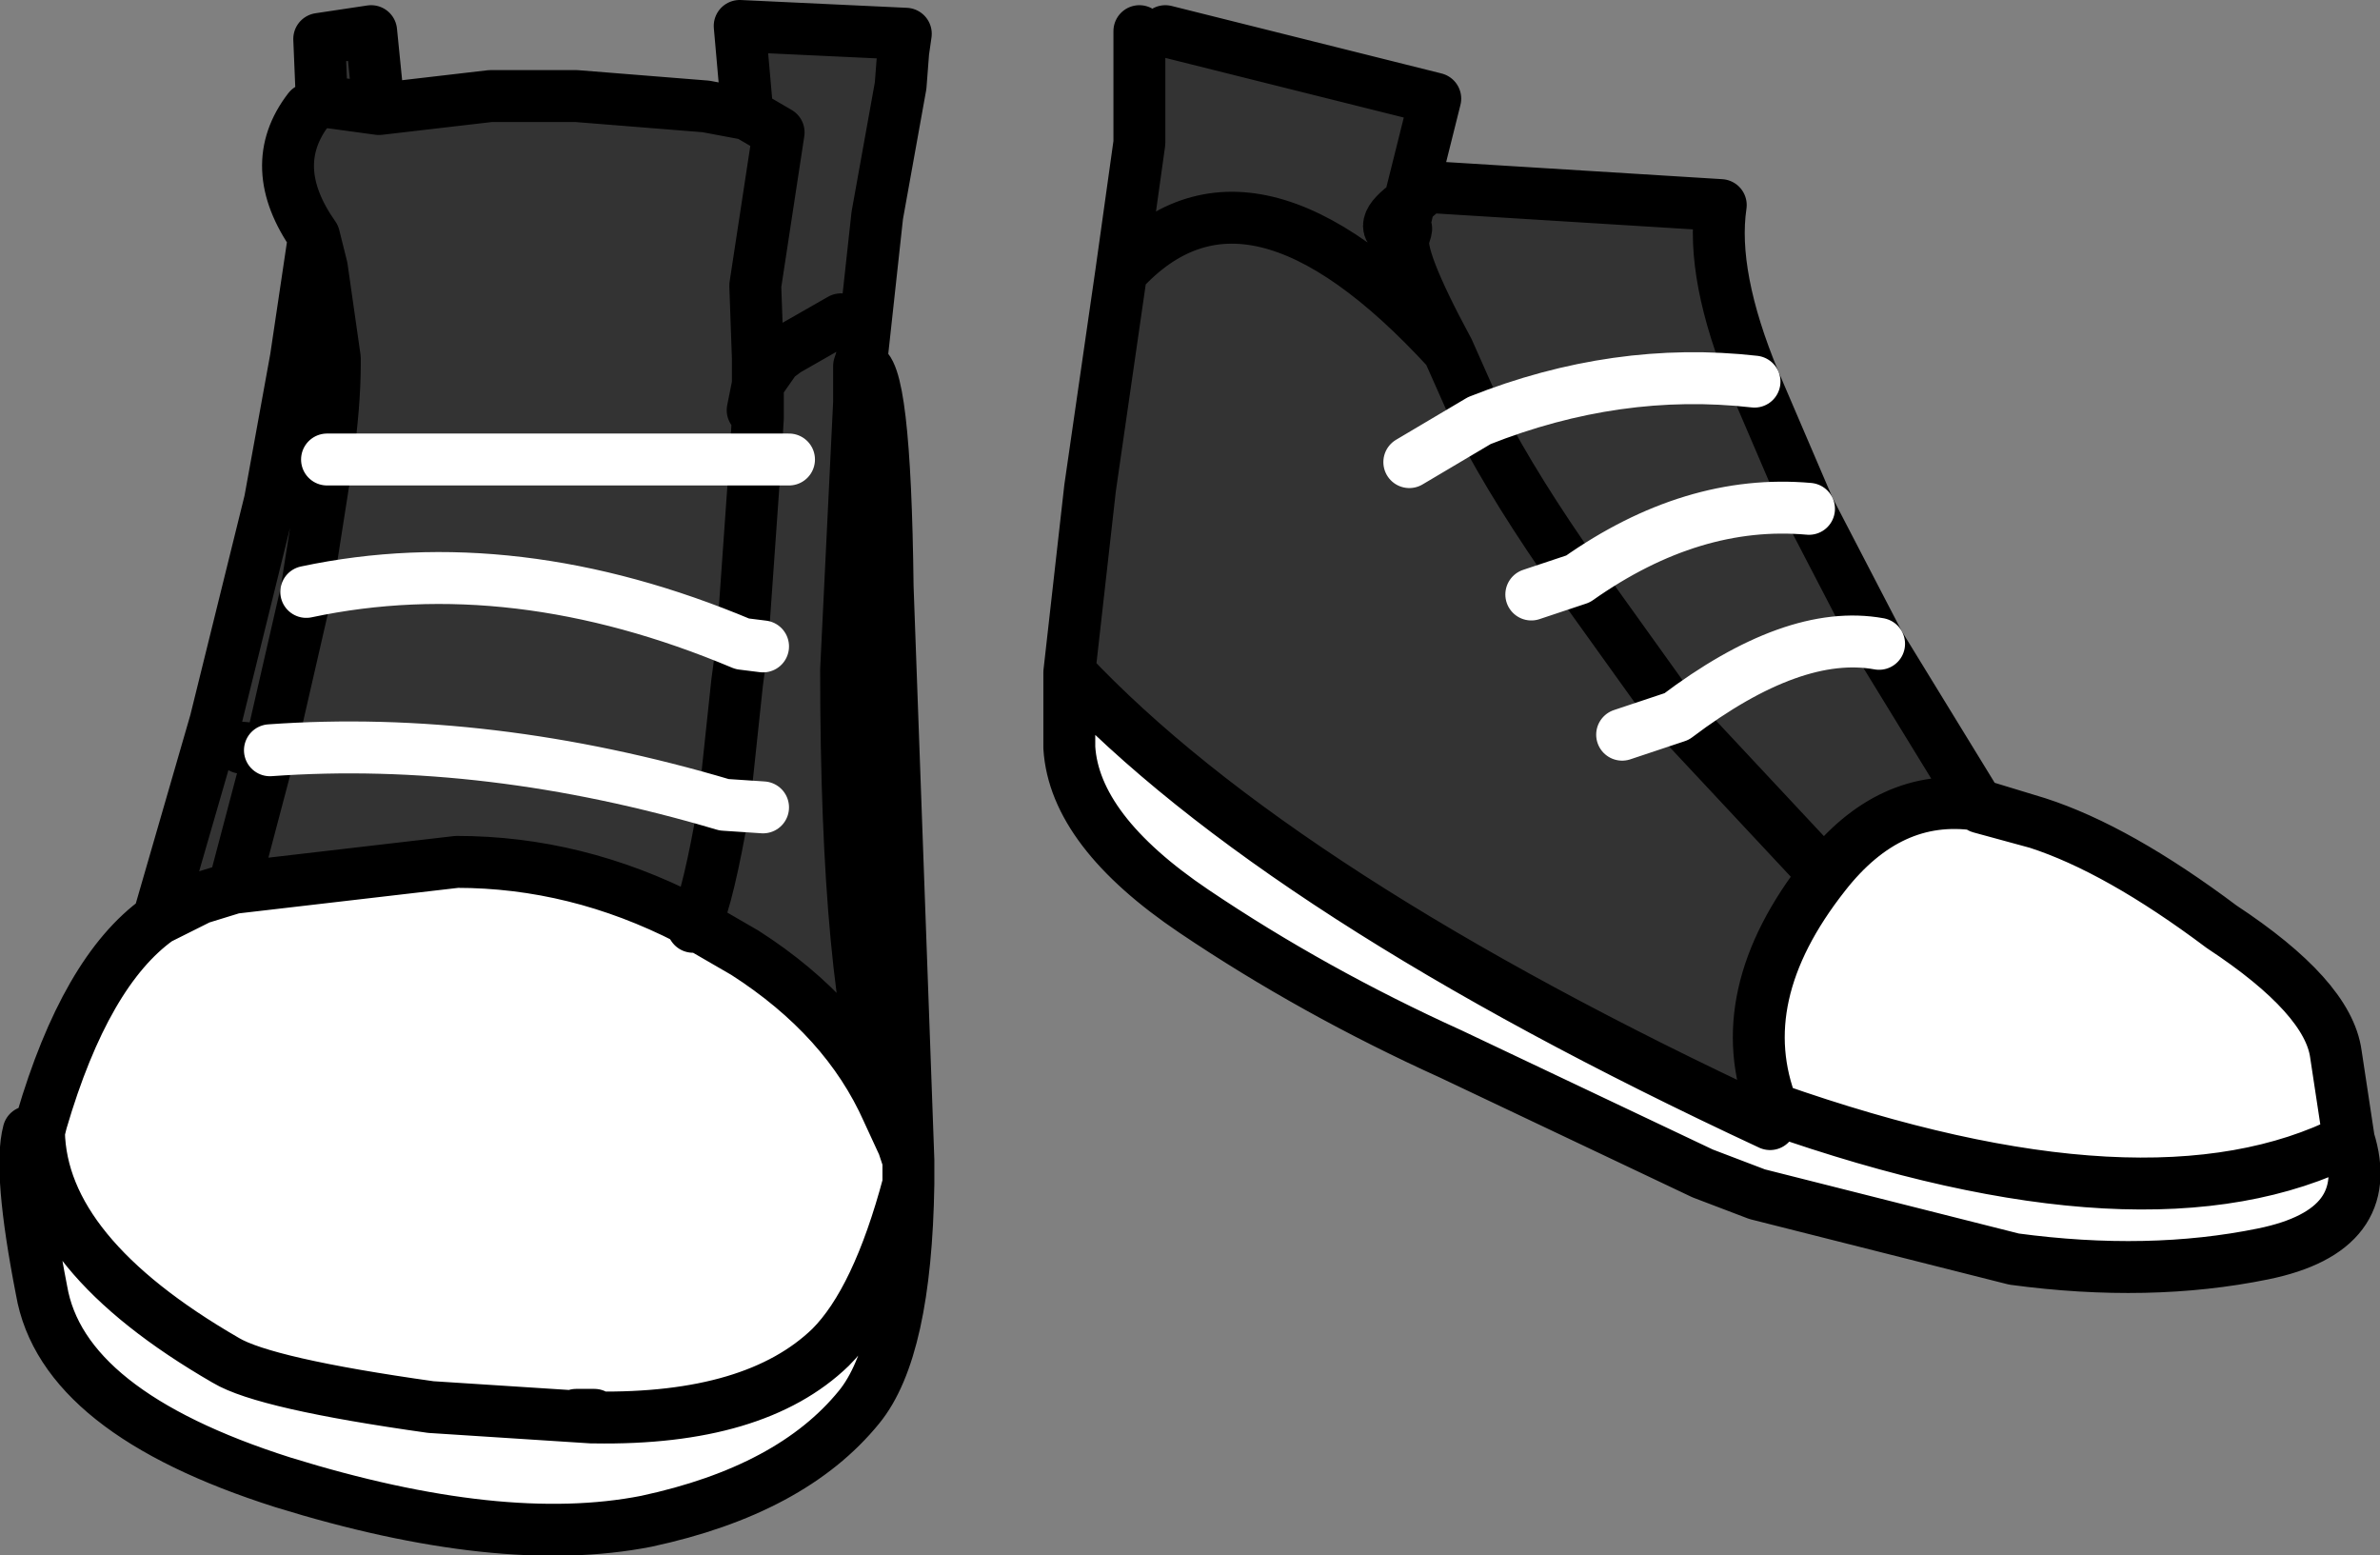
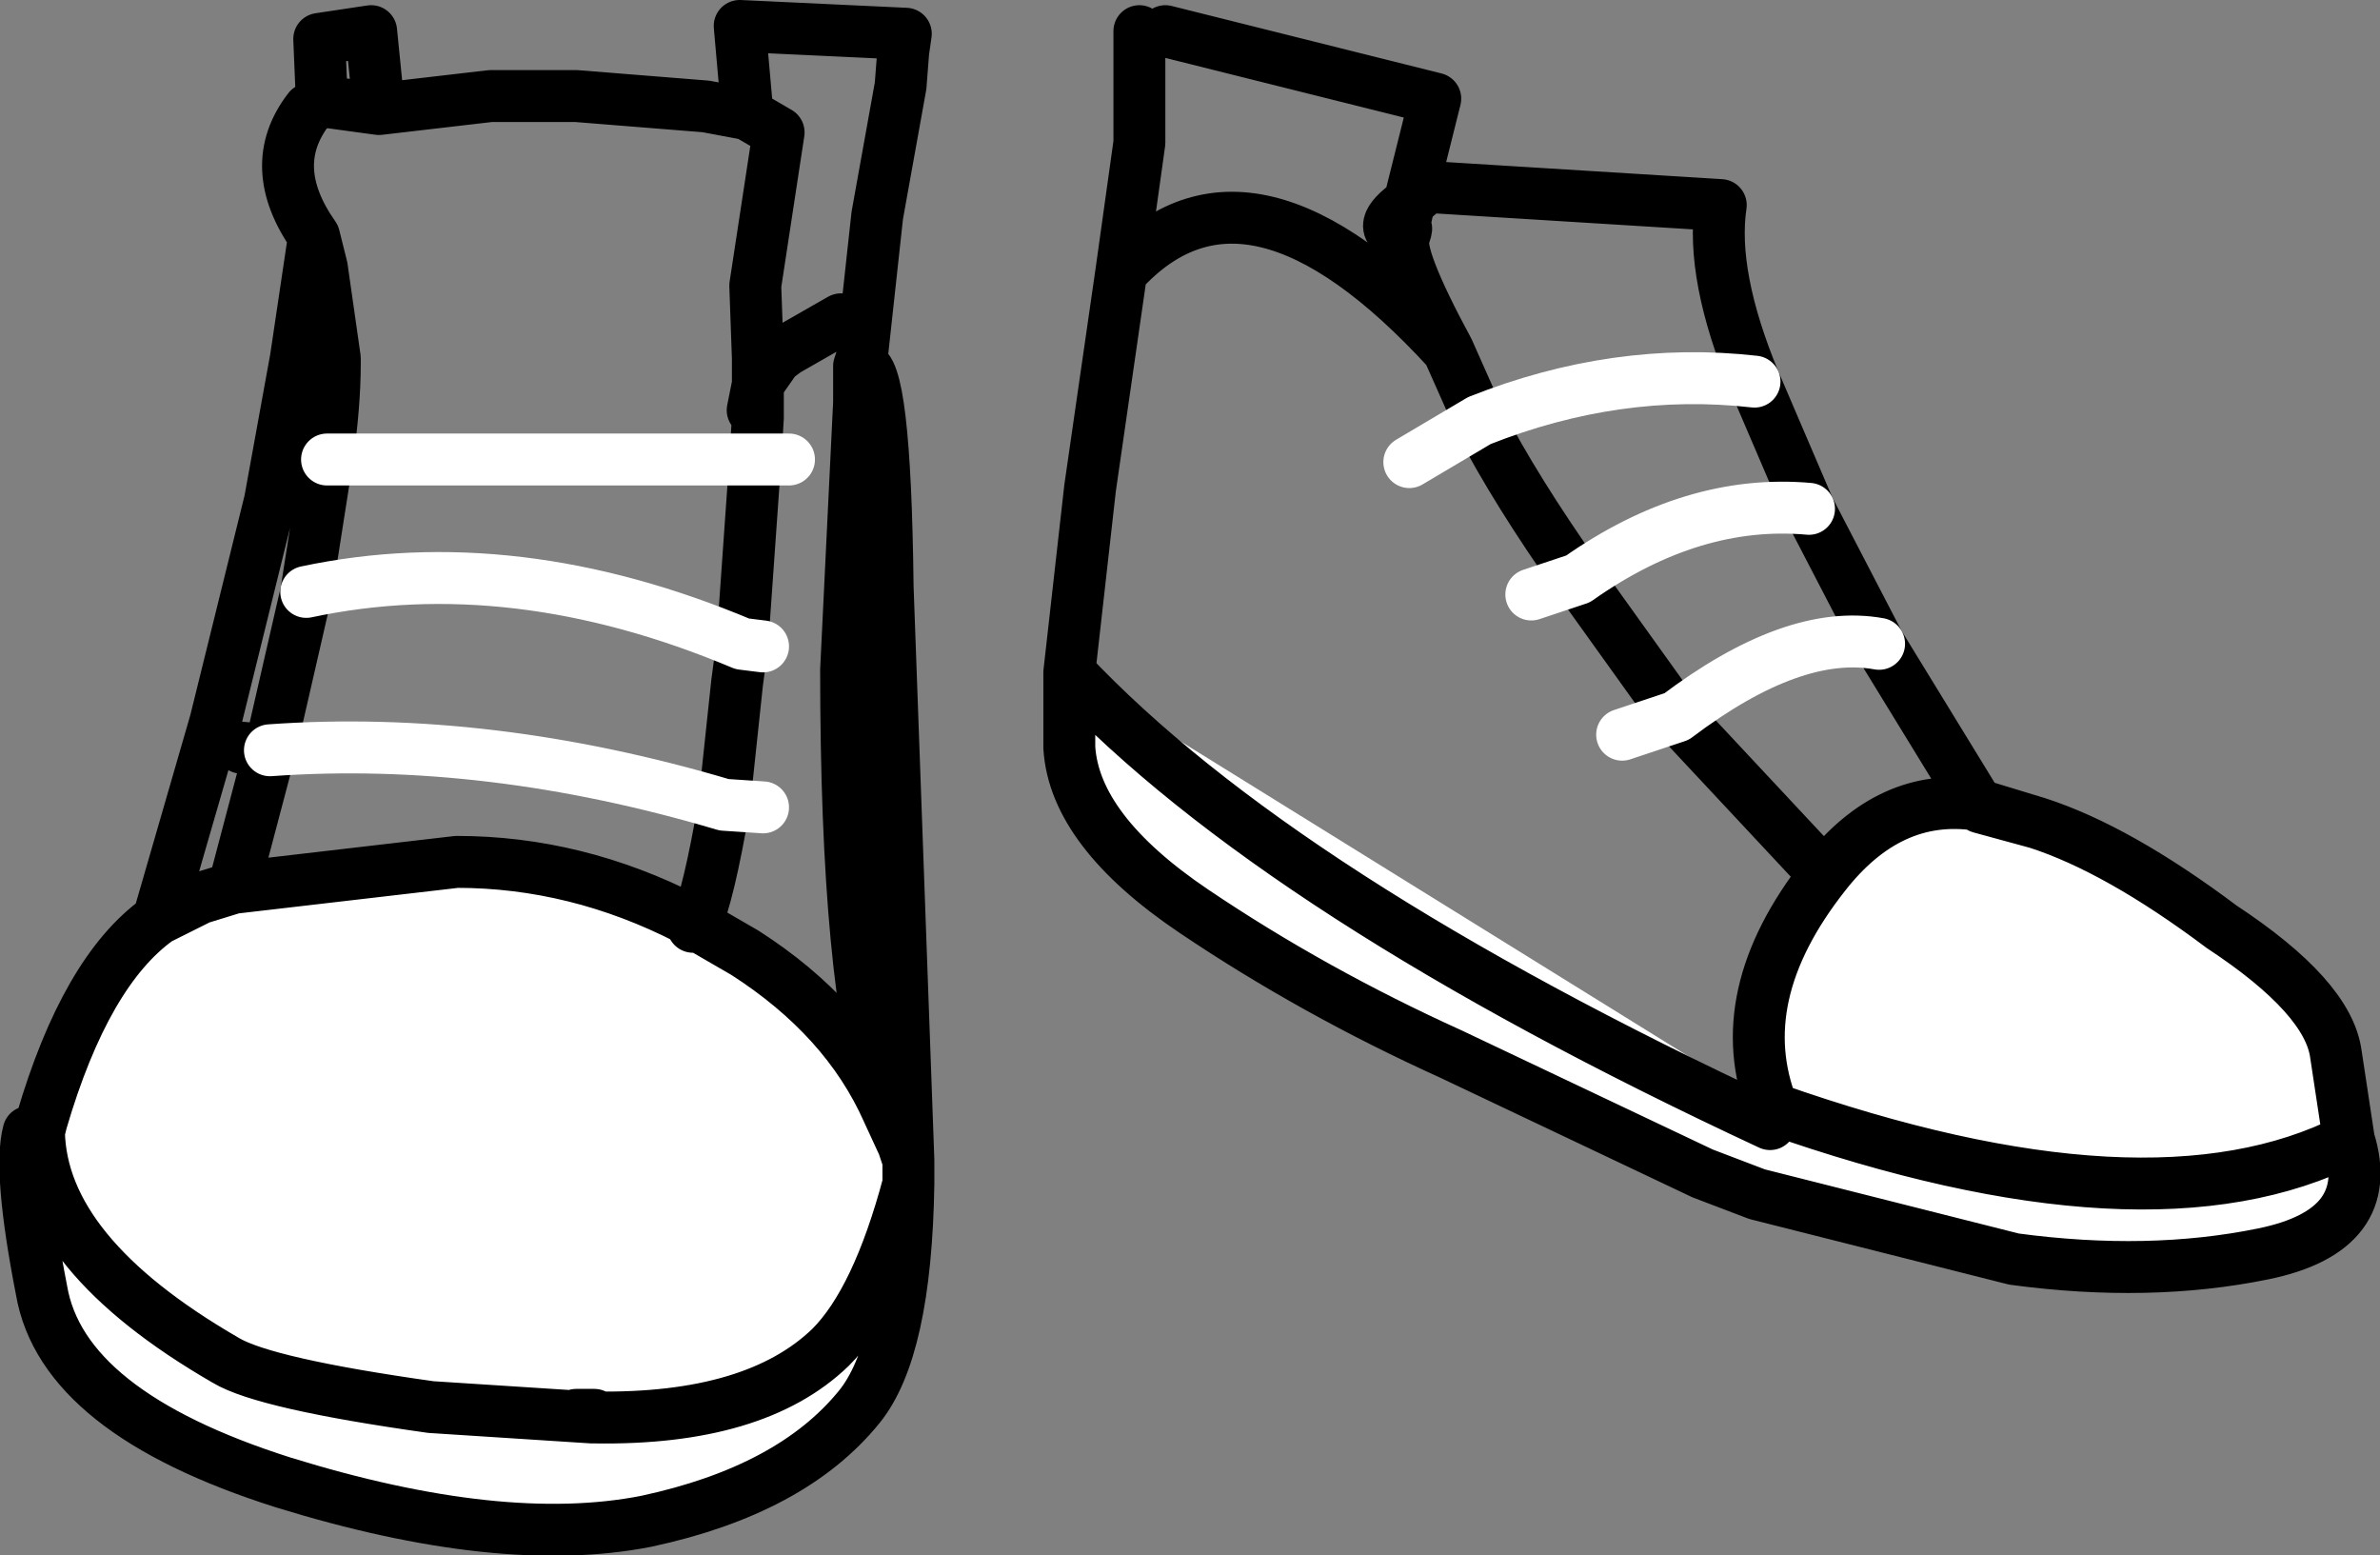
<svg xmlns="http://www.w3.org/2000/svg" height="29.95px" width="45.85px">
  <rect width="100%" height="100%" fill="#808080" stroke="none" />
  <g transform="matrix(1.0, 0.0, 0.0, 1.0, 22.9, 15.0)">
-     <path d="M-16.7 -13.05 L-16.75 -14.25 -15.75 -14.4 -15.6 -12.9 -16.7 -13.05 -15.6 -12.9 -13.45 -13.15 -11.8 -13.15 -9.3 -12.95 -8.5 -12.8 -8.65 -14.5 -5.45 -14.35 -5.5 -14.0 -5.55 -13.35 -6.0 -10.85 -6.3 -8.1 -6.35 -7.95 -6.35 -7.25 -6.6 -2.1 Q-6.6 3.95 -5.8 6.4 -6.6 4.6 -8.55 3.35 L-9.5 2.8 Q-9.55 2.7 -9.65 2.7 -11.8 1.6 -14.1 1.6 L-18.4 2.1 -19.05 2.3 -19.85 2.7 -18.75 -1.1 -17.7 -5.35 -17.2 -8.1 -16.85 -10.45 Q-17.8 -11.8 -16.95 -12.9 L-16.7 -13.05 M-16.6 -6.15 Q-16.45 -7.2 -16.45 -8.0 L-16.45 -8.1 -16.7 -9.85 -16.85 -10.45 -16.7 -9.85 -16.45 -8.1 -16.45 -8.0 Q-16.45 -7.2 -16.6 -6.15 L-8.35 -6.15 -16.6 -6.15 -17.0 -3.6 Q-13.0 -4.45 -8.6 -2.6 -13.0 -4.45 -17.0 -3.6 L-17.7 -0.55 -17.0 -3.6 -16.6 -6.15 M-8.3 -6.95 L-8.35 -6.15 -8.3 -6.95 -8.3 -7.6 -8.4 -7.1 -8.3 -6.95 M-8.3 -7.6 L-7.95 -8.1 -7.75 -8.25 -6.7 -8.85 -7.75 -8.25 -7.95 -8.1 -8.3 -7.6 -8.3 -8.1 -8.35 -9.5 -7.9 -12.45 -8.5 -12.8 -7.9 -12.45 -8.35 -9.5 -8.3 -8.1 -8.3 -7.6 M-1.3 -9.75 L-0.95 -12.25 -0.95 -14.4 -0.45 -14.4 4.75 -13.1 4.25 -11.1 Q3.55 -10.6 4.1 -10.45 L4.15 -10.45 Q4.0 -10.1 5.0 -8.25 1.15 -12.45 -1.3 -9.75 1.15 -12.45 5.0 -8.25 4.0 -10.1 4.15 -10.45 L4.1 -10.45 Q3.55 -10.6 4.25 -11.1 L4.1 -10.45 Q4.25 -10.75 4.15 -10.45 4.25 -10.75 4.1 -10.45 L4.25 -11.1 4.6 -11.4 10.25 -11.05 Q10.05 -9.7 10.9 -7.65 8.25 -7.95 5.6 -6.9 8.25 -7.95 10.9 -7.65 L11.95 -5.2 13.3 -2.6 Q11.65 -2.9 9.4 -1.2 11.65 -2.9 13.3 -2.6 L15.2 0.5 Q13.5 0.25 12.25 1.85 10.4 4.2 11.25 6.35 L11.2 6.65 Q1.75 2.25 -2.3 -2.05 L-1.9 -5.6 -1.3 -9.75 M5.6 -6.9 L5.0 -8.25 5.6 -6.9 Q6.3 -5.55 7.5 -3.85 6.3 -5.55 5.6 -6.9 L4.25 -6.1 5.6 -6.9 M7.5 -3.85 Q9.7 -5.4 11.95 -5.2 9.7 -5.4 7.5 -3.85 L9.4 -1.2 7.5 -3.85 6.6 -3.55 7.5 -3.85 M12.25 1.85 L9.4 -1.2 12.25 1.85 M-8.35 -6.15 L-7.7 -6.15 -8.35 -6.15 -8.6 -2.6 -8.35 -6.15 M8.35 -0.85 L9.4 -1.2 8.35 -0.85 M-8.2 -2.55 L-8.6 -2.6 -8.2 -2.55 M-8.6 -2.6 L-8.7 -1.85 -8.95 0.5 -8.7 -1.85 -8.6 -2.6 M-8.2 0.55 L-8.95 0.5 Q-13.5 -0.85 -17.7 -0.55 -13.5 -0.85 -8.95 0.5 L-8.2 0.55 M-8.95 0.5 Q-9.25 2.25 -9.5 2.8 -9.25 2.25 -8.95 0.5 M-18.25 -0.6 L-17.7 -0.55 -18.4 2.1 -17.7 -0.55 -18.25 -0.6" fill="#333333" fill-rule="evenodd" stroke="none" />
-     <path d="M-6.35 -7.25 L-6.35 -5.65 -6.3 -7.95 Q-5.85 -8.0 -5.8 -3.7 L-5.4 7.35 -5.4 7.65 -5.4 7.7 -5.4 7.8 Q-5.45 11.0 -6.35 12.1 -7.65 13.7 -10.45 14.3 -13.25 14.85 -17.45 13.55 -21.7 12.2 -22.1 9.85 -22.55 7.55 -22.35 6.8 L-22.15 6.8 -22.1 6.6 Q-21.25 3.7 -19.85 2.7 L-19.05 2.3 -18.4 2.1 -14.1 1.6 Q-11.8 1.6 -9.65 2.7 L-9.55 2.85 -9.5 2.8 -8.55 3.35 Q-6.6 4.6 -5.8 6.4 -6.6 3.95 -6.6 -2.1 L-6.35 -7.25 M15.2 0.5 L15.25 0.55 16.35 0.85 Q17.9 1.35 19.9 2.85 21.95 4.2 22.1 5.3 L22.35 6.95 Q18.5 8.9 11.25 6.35 18.5 8.9 22.35 6.95 22.9 8.7 20.7 9.15 18.5 9.6 15.9 9.25 L10.95 8.0 9.9 7.6 5.05 5.3 Q2.4 4.1 0.1 2.55 -2.2 1.0 -2.3 -0.6 L-2.3 -2.05 Q1.75 2.25 11.2 6.65 L11.25 6.35 Q10.4 4.2 12.25 1.85 13.5 0.25 15.2 0.5 M-5.8 6.4 L-5.5 7.05 -5.4 7.35 -5.5 7.05 -5.8 6.4 M-11.5 12.3 L-11.45 12.3 Q-8.35 12.35 -6.9 10.95 -6.0 10.05 -5.4 7.8 -6.0 10.05 -6.9 10.95 -8.35 12.35 -11.45 12.3 L-11.45 12.25 -11.8 12.25 -11.5 12.3 -14.6 12.1 Q-17.8 11.65 -18.55 11.2 -22.1 9.15 -22.15 6.8 -22.1 9.15 -18.55 11.2 -17.8 11.65 -14.6 12.1 L-11.5 12.3" fill="#ffffff" fill-rule="evenodd" stroke="none" />
+     <path d="M-6.35 -7.25 L-6.35 -5.65 -6.3 -7.95 Q-5.85 -8.0 -5.8 -3.7 L-5.4 7.35 -5.4 7.65 -5.4 7.7 -5.4 7.8 Q-5.45 11.0 -6.35 12.1 -7.65 13.7 -10.45 14.3 -13.25 14.85 -17.45 13.55 -21.7 12.2 -22.1 9.85 -22.55 7.55 -22.35 6.8 L-22.15 6.8 -22.1 6.6 Q-21.25 3.7 -19.85 2.7 L-19.05 2.3 -18.4 2.1 -14.1 1.6 Q-11.8 1.6 -9.65 2.7 L-9.55 2.85 -9.5 2.8 -8.55 3.35 Q-6.6 4.6 -5.8 6.4 -6.6 3.95 -6.6 -2.1 L-6.35 -7.25 M15.2 0.5 L15.25 0.55 16.35 0.85 Q17.9 1.35 19.9 2.85 21.95 4.2 22.1 5.3 L22.35 6.95 Q18.5 8.9 11.25 6.35 18.5 8.9 22.35 6.95 22.9 8.7 20.7 9.15 18.5 9.6 15.9 9.25 L10.95 8.0 9.9 7.6 5.05 5.3 Q2.4 4.1 0.1 2.55 -2.2 1.0 -2.3 -0.6 L-2.3 -2.05 L11.25 6.35 Q10.4 4.2 12.25 1.85 13.5 0.25 15.2 0.5 M-5.8 6.4 L-5.5 7.05 -5.4 7.35 -5.5 7.05 -5.8 6.4 M-11.5 12.3 L-11.45 12.3 Q-8.35 12.35 -6.9 10.95 -6.0 10.05 -5.4 7.8 -6.0 10.05 -6.9 10.95 -8.35 12.35 -11.45 12.3 L-11.45 12.25 -11.8 12.25 -11.5 12.3 -14.6 12.1 Q-17.8 11.65 -18.55 11.2 -22.1 9.15 -22.15 6.8 -22.1 9.15 -18.55 11.2 -17.8 11.65 -14.6 12.1 L-11.5 12.3" fill="#ffffff" fill-rule="evenodd" stroke="none" />
    <path d="M-15.6 -12.9 L-15.75 -14.4 -16.75 -14.25 -16.7 -13.05 -15.6 -12.9 -13.45 -13.15 -11.8 -13.15 -9.3 -12.95 -8.5 -12.8 -8.65 -14.5 -5.45 -14.35 -5.5 -14.0 -5.55 -13.35 -6.0 -10.85 -6.3 -8.1 -6.35 -7.95 -6.35 -7.25 -6.35 -5.65 -6.3 -7.95 Q-5.85 -8.0 -5.8 -3.7 L-5.4 7.35 -5.4 7.65 -5.4 7.7 -5.4 7.8 Q-5.45 11.0 -6.35 12.1 -7.65 13.7 -10.45 14.3 -13.25 14.85 -17.45 13.55 -21.7 12.2 -22.1 9.85 -22.55 7.55 -22.35 6.8 L-22.15 6.8 -22.1 6.6 Q-21.25 3.7 -19.85 2.7 L-18.75 -1.1 -17.7 -5.35 -17.2 -8.1 -16.85 -10.45 Q-17.8 -11.8 -16.95 -12.9 L-16.7 -13.05 M-16.85 -10.45 L-16.7 -9.85 -16.45 -8.1 -16.45 -8.0 Q-16.45 -7.2 -16.6 -6.15 L-17.0 -3.6 -17.7 -0.55 -18.25 -0.6 M-8.35 -6.15 L-8.3 -6.95 -8.4 -7.1 -8.3 -7.6 -8.3 -8.1 -8.35 -9.5 -7.9 -12.45 -8.5 -12.8 M-6.7 -8.85 L-7.75 -8.25 -7.95 -8.1 -8.3 -7.6 -8.3 -6.95 M-0.95 -14.4 L-0.95 -12.25 -1.3 -9.75 Q1.15 -12.45 5.0 -8.25 4.0 -10.1 4.15 -10.45 L4.1 -10.45 Q3.55 -10.6 4.25 -11.1 L4.75 -13.1 -0.45 -14.4 M4.25 -11.1 L4.1 -10.45 Q4.25 -10.75 4.15 -10.45 M5.0 -8.25 L5.6 -6.9 Q6.3 -5.55 7.5 -3.85 L9.4 -1.2 12.25 1.85 Q10.4 4.2 11.25 6.35 18.5 8.9 22.35 6.95 22.9 8.7 20.7 9.15 18.5 9.6 15.9 9.25 L10.95 8.0 9.9 7.6 5.05 5.3 Q2.4 4.1 0.1 2.55 -2.2 1.0 -2.3 -0.6 L-2.3 -2.05 -1.9 -5.6 -1.3 -9.75 M10.9 -7.65 Q10.05 -9.7 10.25 -11.05 L4.6 -11.4 4.25 -11.1 M22.35 6.95 L22.1 5.3 Q21.95 4.2 19.9 2.85 17.9 1.35 16.35 0.85 L15.25 0.55 15.2 0.5 Q13.5 0.25 12.25 1.85 M13.3 -2.6 L11.95 -5.2 10.9 -7.65 M13.3 -2.6 L15.2 0.5 16.35 0.85 M11.25 6.35 L11.2 6.65 Q1.75 2.25 -2.3 -2.05 M-8.35 -6.15 L-8.6 -2.6 -8.7 -1.85 -8.95 0.5 Q-9.25 2.25 -9.5 2.8 L-8.55 3.35 Q-6.6 4.6 -5.8 6.4 -6.6 3.95 -6.6 -2.1 L-6.35 -7.25 M-9.5 2.8 Q-9.55 2.7 -9.65 2.7 L-9.55 2.85 -9.5 2.8 M-5.4 7.35 L-5.5 7.05 -5.8 6.4 M-11.45 12.3 L-11.5 12.3 -14.6 12.1 Q-17.8 11.65 -18.55 11.2 -22.1 9.15 -22.15 6.8 M-11.45 12.3 Q-8.35 12.35 -6.9 10.95 -6.0 10.05 -5.4 7.8 M-11.5 12.3 L-11.8 12.25 -11.45 12.25 -11.45 12.3 M-18.4 2.1 L-17.7 -0.55 M-19.85 2.7 L-19.05 2.3 -18.4 2.1 -14.1 1.6 Q-11.8 1.6 -9.65 2.7" fill="none" stroke="#000000" stroke-linecap="round" stroke-linejoin="round" stroke-width="1.0" />
    <path d="M-16.6 -6.15 L-8.35 -6.15 -7.7 -6.15 M5.6 -6.9 Q8.25 -7.95 10.9 -7.65 M11.95 -5.2 Q9.7 -5.4 7.5 -3.85 L6.6 -3.55 M9.4 -1.2 Q11.65 -2.9 13.3 -2.6 M5.6 -6.9 L4.25 -6.1 M9.4 -1.2 L8.35 -0.85 M-8.6 -2.6 L-8.2 -2.55 M-8.6 -2.6 Q-13.0 -4.45 -17.0 -3.6 M-17.7 -0.55 Q-13.5 -0.85 -8.95 0.5 L-8.2 0.55" fill="none" stroke="#ffffff" stroke-linecap="round" stroke-linejoin="round" stroke-width="1.0" />
  </g>
</svg>